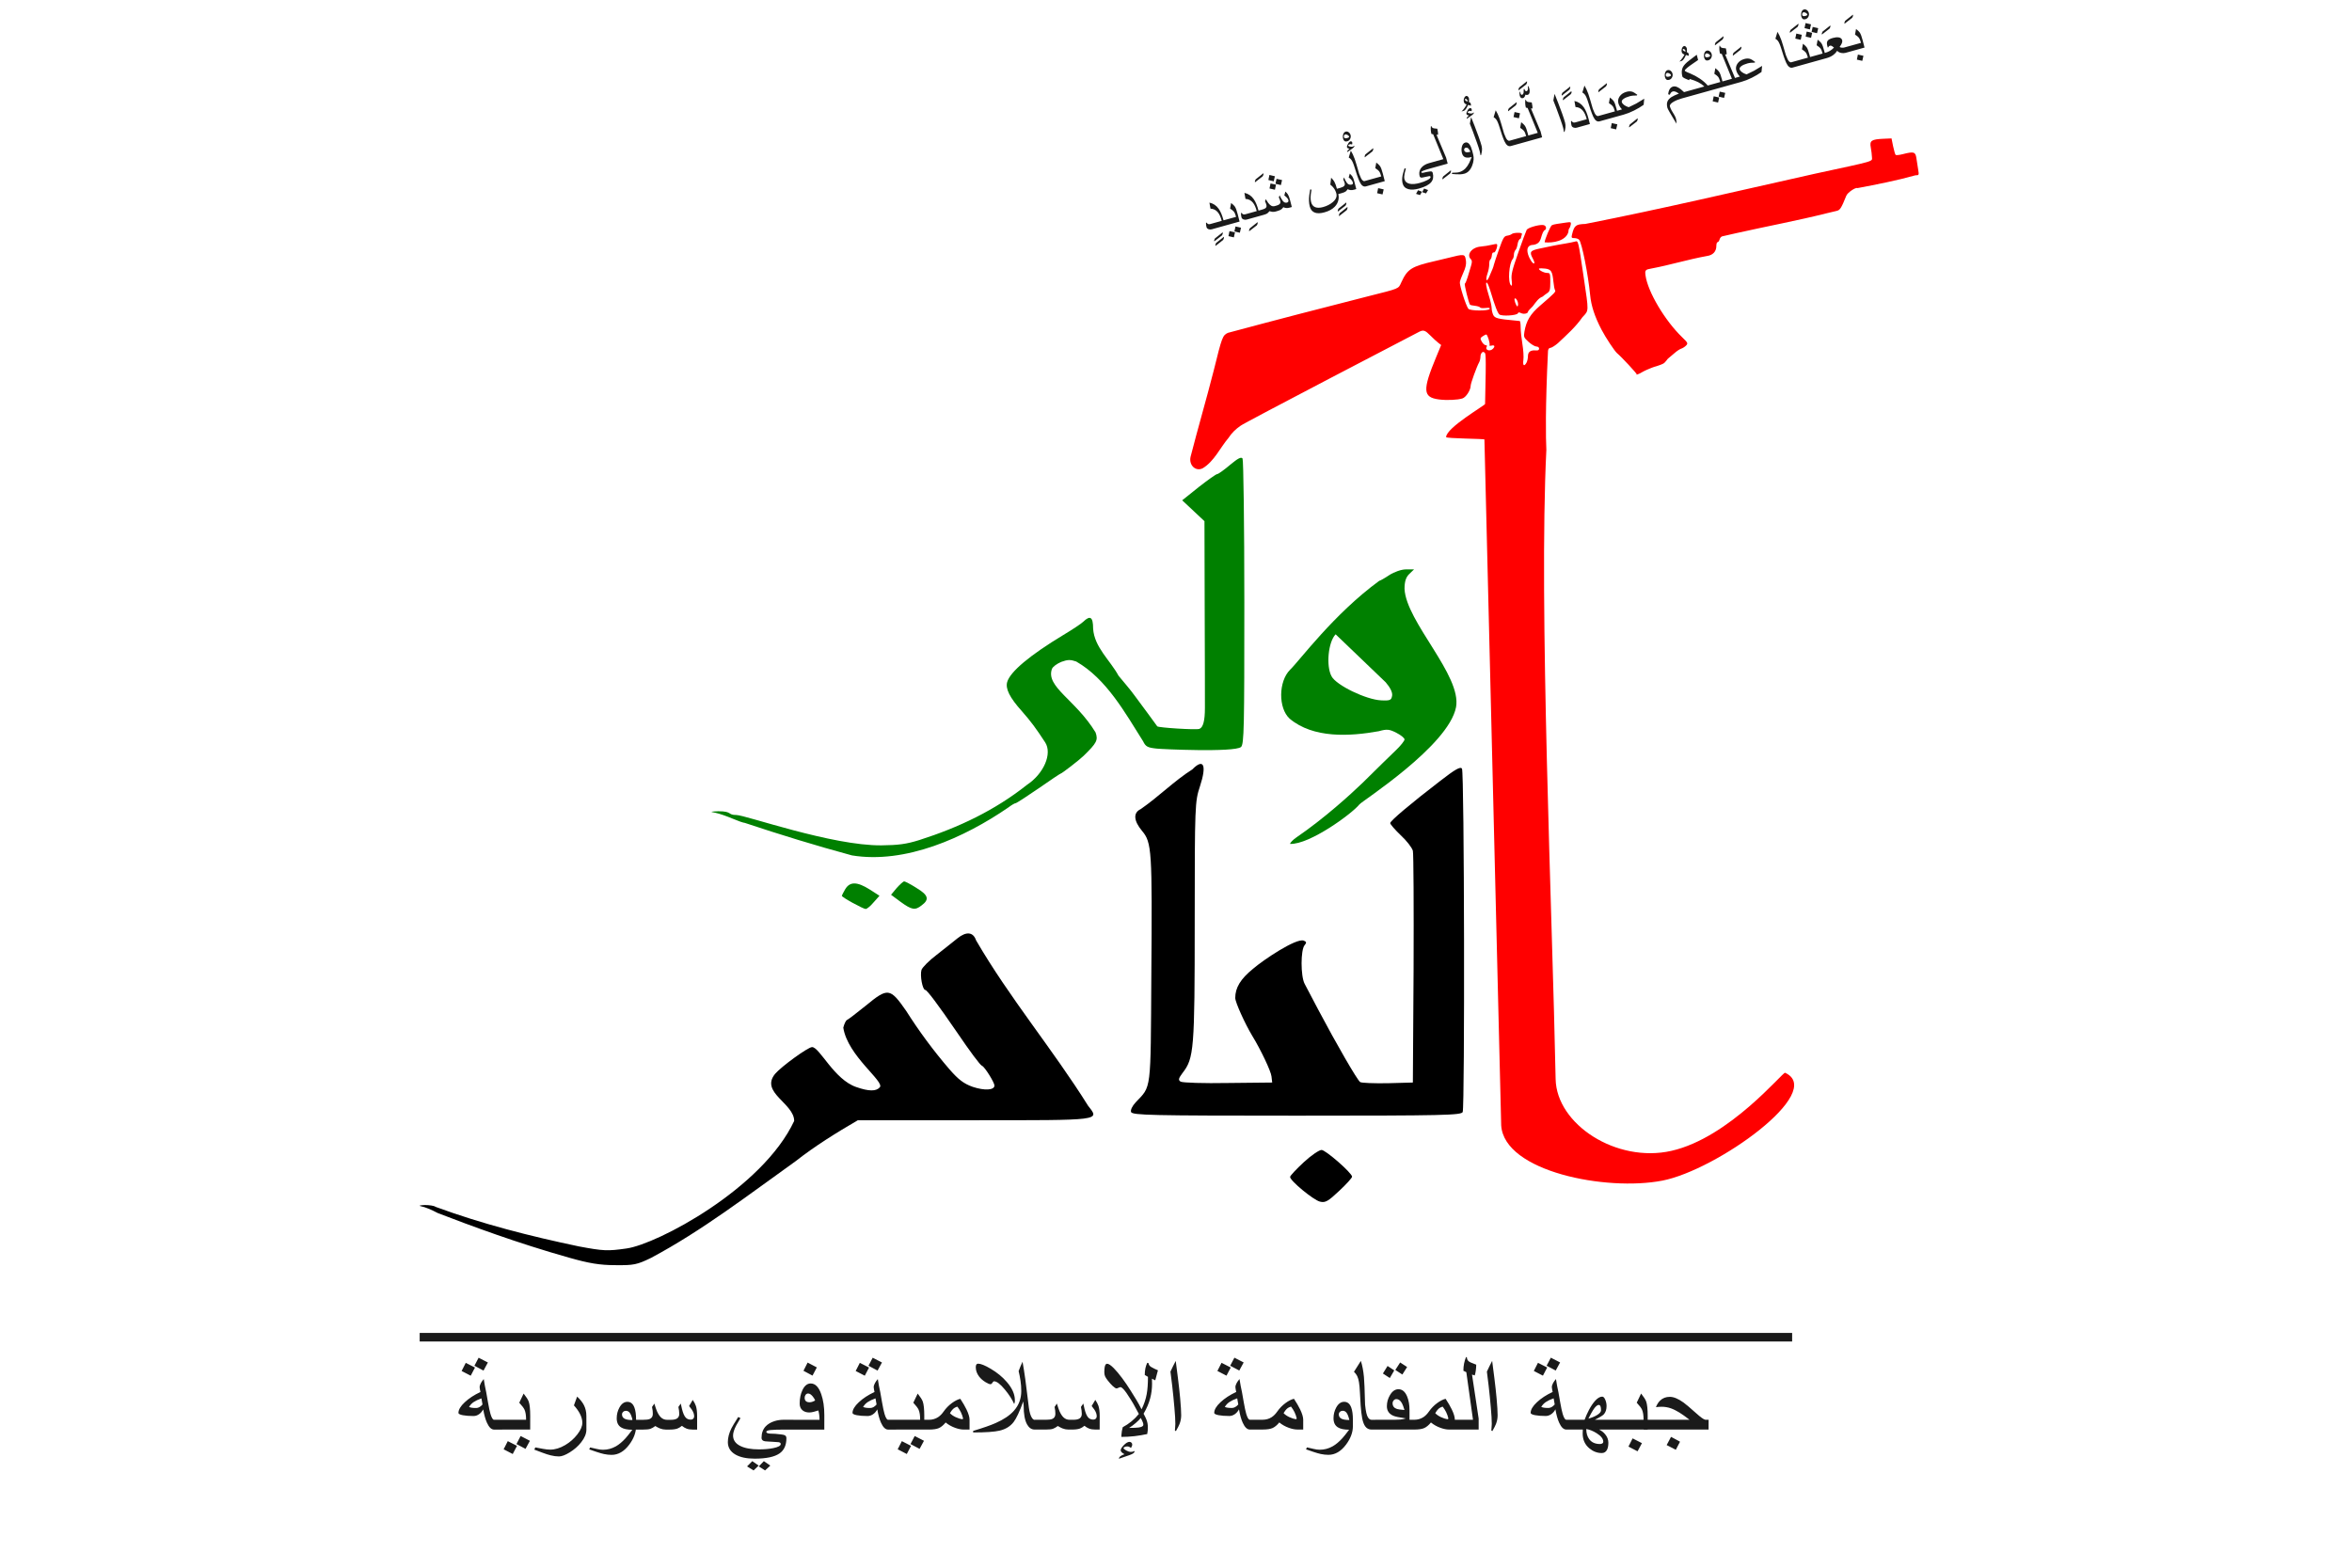
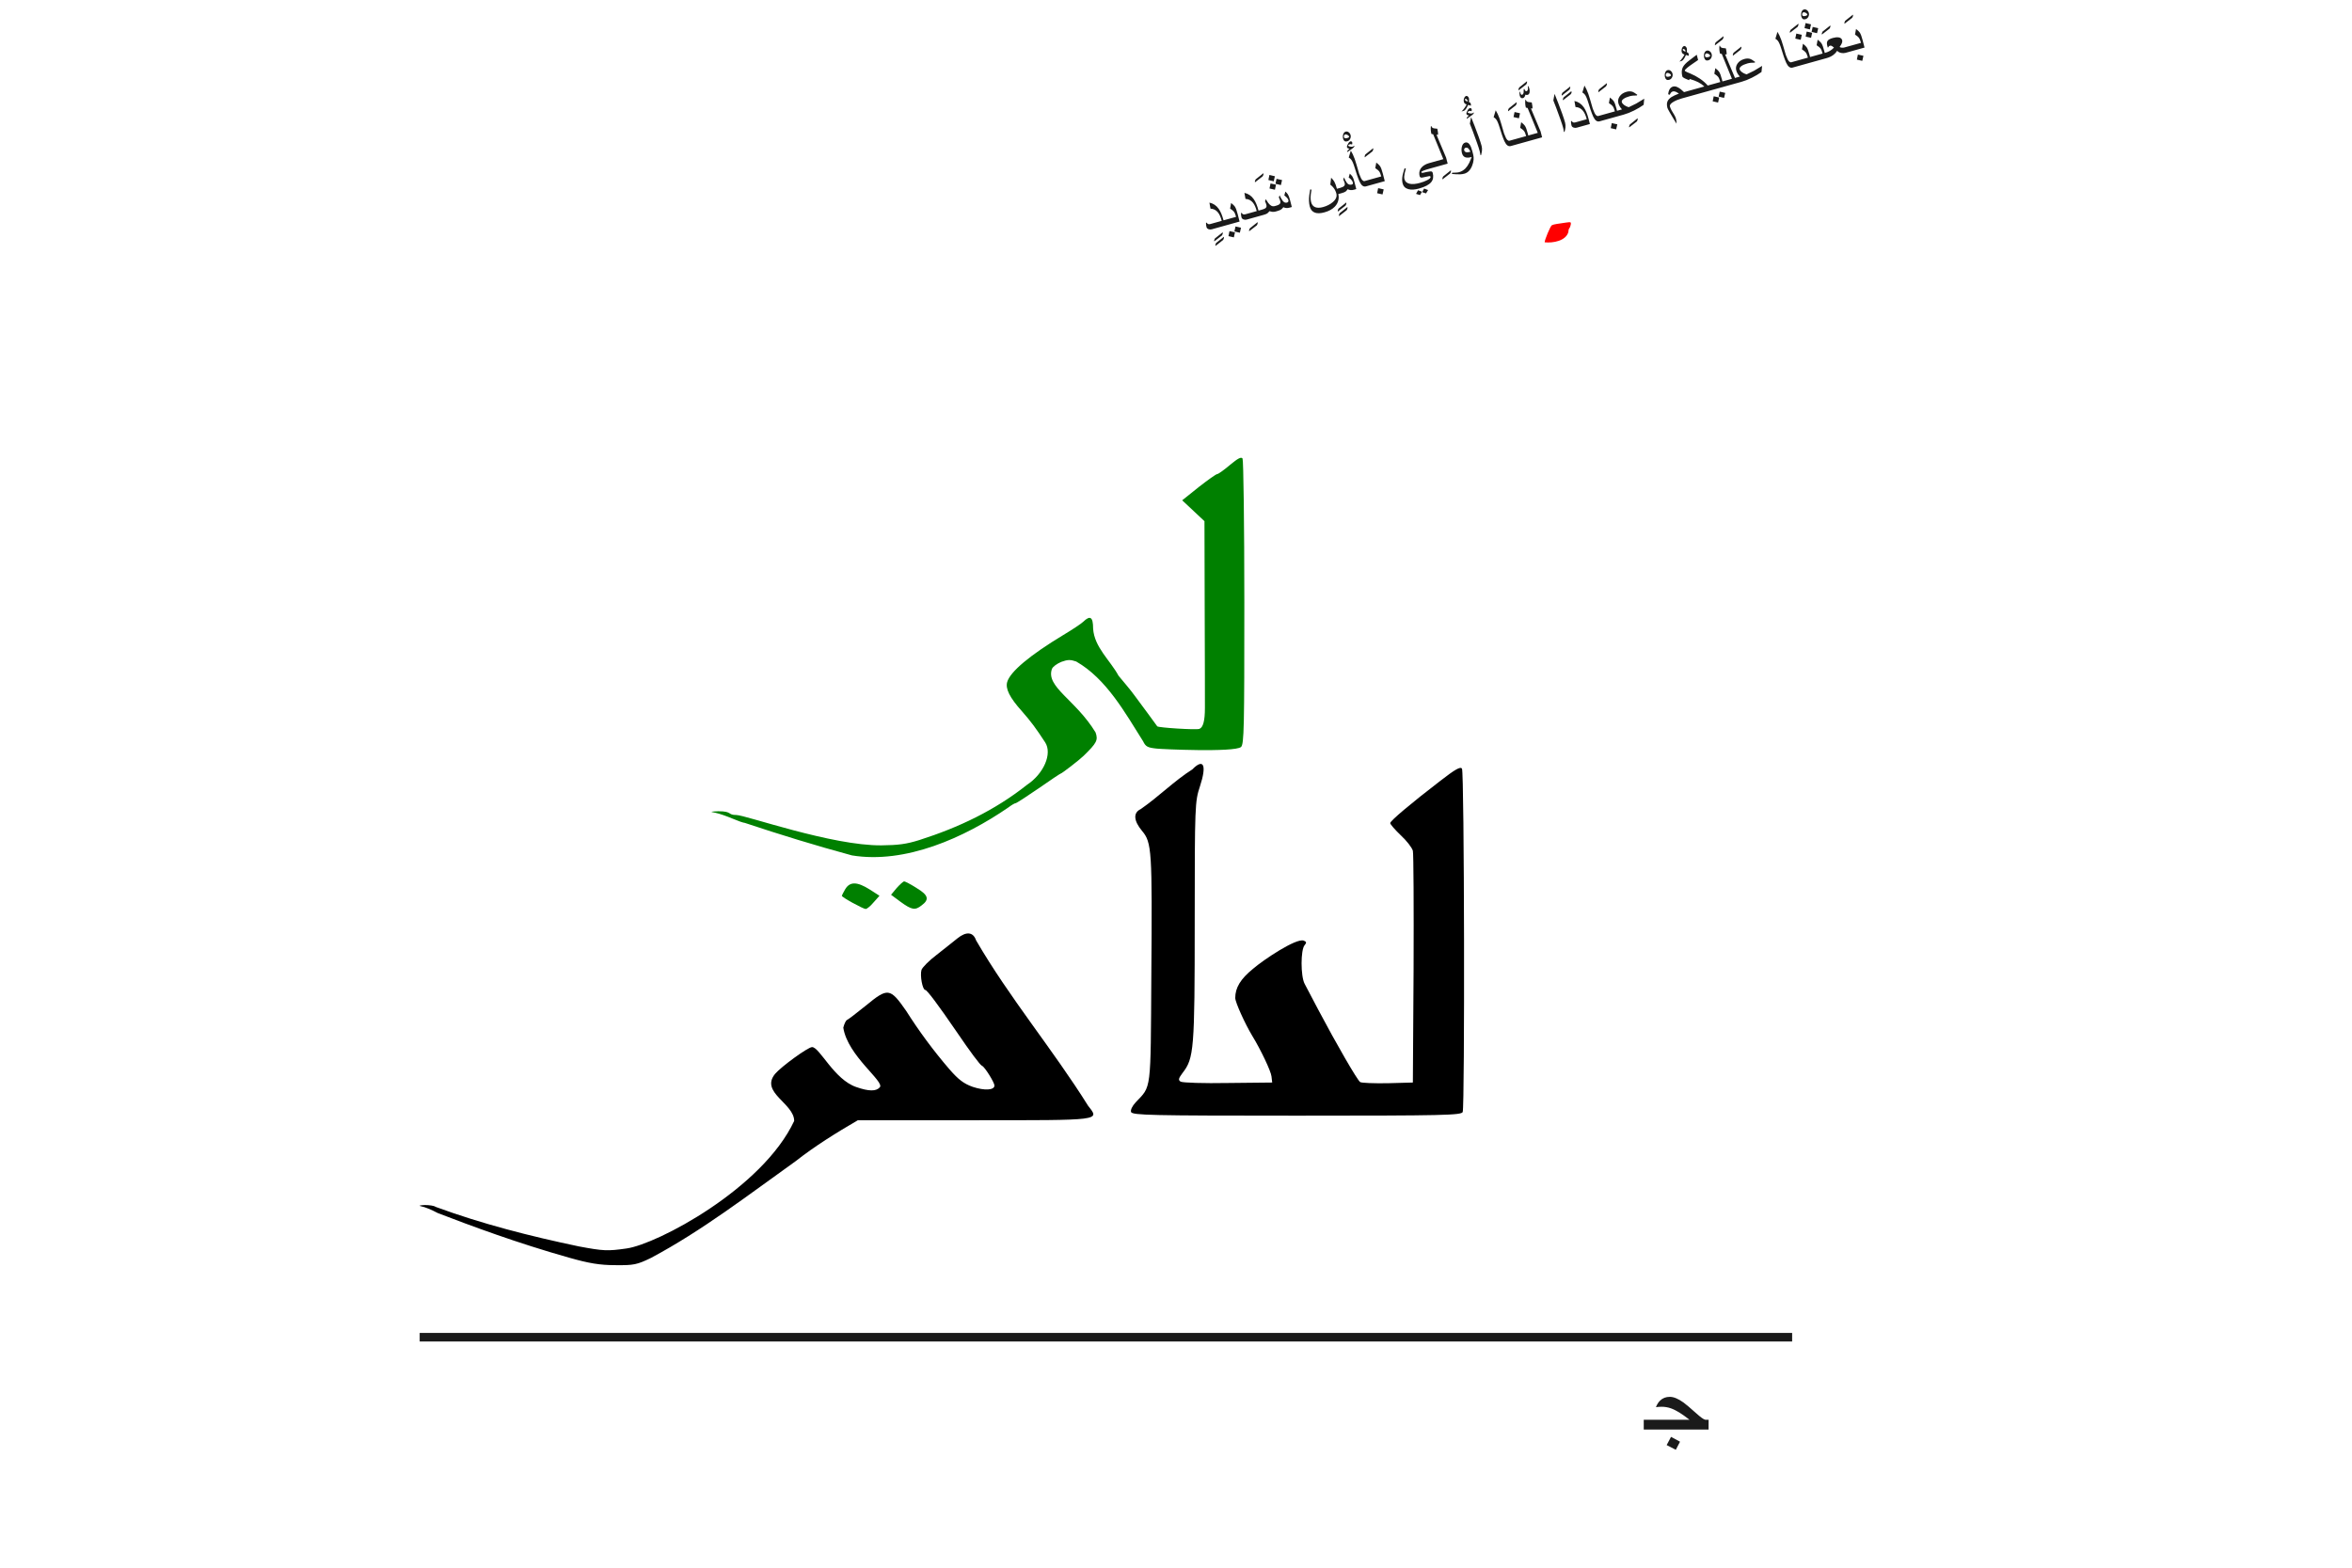
<svg xmlns="http://www.w3.org/2000/svg" width="79.375mm" height="52.917mm" viewBox="0 0 79.375 52.917" version="1.1" id="svg5">
  <defs id="defs2" />
  <g id="layer1" transform="translate(-74.349,-68.813)">
    <rect style="fill:#ffffff;stroke-width:0.155" id="rect30" width="79.375" height="52.917" x="74.349" y="68.813" />
-     <path d="m 138.184,73.485 -0.275,0.012 c -0.404,0.018 -0.47,0.064 -0.425,0.296 0.02,0.104 0.037,0.249 0.039,0.323 0.003,0.157 0.157,0.112 -1.929,0.562 -2.579,0.577 -5.156,1.186 -7.744,1.694 -0.323,0.011 -0.372,0.05 -0.448,0.355 -0.027,0.109 -0.018,0.124 0.082,0.124 0.062,0 0.134,0.026 0.159,0.057 0.093,0.112 0.303,1.17 0.37,1.863 0.035,0.366 0.155,0.731 0.383,1.168 0.14,0.269 0.445,0.73 0.528,0.798 0.138,0.113 0.664,0.679 0.664,0.714 0,0.002 -0.019,0.012 -0.022,0.016 0.009,-0.003 0.018,-0.006 0.027,-0.01 0.012,-0.004 0.023,-0.009 0.035,-0.013 0.013,-0.005 0.025,-0.01 0.037,-0.015 0.014,-0.006 0.028,-0.013 0.042,-0.02 0.017,-0.009 0.034,-0.018 0.05,-0.028 0.018,-0.011 0.035,-0.021 0.054,-0.03 0.021,-0.01 0.041,-0.021 0.062,-0.031 0.018,-0.008 0.037,-0.017 0.055,-0.025 0.018,-0.008 0.036,-0.016 0.054,-0.023 0.021,-0.009 0.042,-0.018 0.062,-0.026 0.025,-0.01 0.049,-0.02 0.074,-0.029 0.021,-0.008 0.043,-0.017 0.065,-0.023 0.021,-0.006 0.042,-0.012 0.063,-0.018 0.025,-0.008 0.05,-0.016 0.075,-0.025 0.025,-0.009 0.051,-0.018 0.076,-0.027 0.022,-0.009 0.045,-0.018 0.067,-0.029 0.016,-0.008 0.032,-0.016 0.046,-0.027 0.009,-0.008 0.018,-0.017 0.026,-0.026 0.007,-0.008 0.014,-0.015 0.021,-0.023 0.005,-0.007 0.011,-0.015 0.017,-0.022 0.006,-0.007 0.013,-0.015 0.02,-0.021 l 4.6e-4,-4.43e-4 c 0.013,-0.023 0.031,-0.047 0.057,-0.067 0.042,-0.032 0.137,-0.113 0.213,-0.18 0.075,-0.067 0.176,-0.133 0.225,-0.148 0.048,-0.015 0.121,-0.062 0.162,-0.105 0.069,-0.073 0.059,-0.094 -0.135,-0.281 -0.583,-0.563 -1.157,-1.532 -1.234,-2.081 -0.025,-0.181 -0.008,-0.202 0.2,-0.237 0.629,-0.118 1.242,-0.309 1.873,-0.422 0.202,-0.028 0.317,-0.152 0.317,-0.342 0,-0.069 0.018,-0.125 0.041,-0.125 0.023,0 0.053,-0.04 0.067,-0.09 0.013,-0.05 0.053,-0.097 0.088,-0.106 0.035,-0.009 0.255,-0.059 0.488,-0.111 1.02,-0.229 2.048,-0.42 3.062,-0.674 0.104,-0.027 0.244,-0.06 0.311,-0.074 0.117,-0.025 0.159,-0.091 0.329,-0.514 0.043,-0.107 0.317,-0.293 0.378,-0.256 0.654,-0.124 1.328,-0.256 1.955,-0.432 0.119,0 0.123,-0.007 0.092,-0.192 -0.018,-0.106 -0.045,-0.278 -0.06,-0.384 -0.031,-0.218 -0.085,-0.234 -0.46,-0.138 -0.116,0.03 -0.224,0.041 -0.241,0.025 -0.016,-0.016 -0.055,-0.147 -0.085,-0.291 z m -11.784,2.922 c -0.157,-0.004 -0.491,0.094 -0.53,0.166 -0.022,0.041 -0.151,0.39 -0.286,0.775 -0.208,0.593 -0.241,0.734 -0.219,0.922 0.019,0.157 0.012,0.208 -0.024,0.175 -0.112,-0.107 -0.068,-0.747 0.061,-0.891 0.021,-0.024 0.038,-0.091 0.038,-0.15 0,-0.059 0.032,-0.138 0.071,-0.175 0.073,-0.123 0.031,-0.303 0.165,-0.371 0,-0.024 0.013,-0.076 0.029,-0.116 0.023,-0.057 -0.005,-0.071 -0.132,-0.071 -0.088,0 -0.18,0.018 -0.205,0.041 -0.025,0.023 -0.096,0.048 -0.159,0.057 -0.099,0.013 -0.135,0.075 -0.273,0.465 -0.087,0.247 -0.165,0.481 -0.173,0.52 -0.015,0.072 -0.041,0.138 -0.159,0.408 -0.088,0.203 -0.132,0.101 -0.053,-0.124 0.033,-0.093 0.058,-0.231 0.056,-0.306 -0.002,-0.075 0.015,-0.147 0.038,-0.16 0.023,-0.014 0.046,-0.078 0.051,-0.142 0.006,-0.069 0.033,-0.108 0.067,-0.096 0.052,0.019 0.147,-0.239 0.103,-0.281 -0.01,-0.01 -0.092,9.43e-4 -0.181,0.024 -0.089,0.023 -0.256,0.049 -0.37,0.059 -0.297,0.025 -0.487,0.274 -0.326,0.428 0.041,0.039 0.043,0.097 0.004,0.224 -0.028,0.094 -0.079,0.262 -0.112,0.374 -0.033,0.112 -0.076,0.214 -0.096,0.227 -0.027,0.018 0.128,0.647 0.176,0.713 0.005,0.008 0.081,0.023 0.168,0.033 0.087,0.011 0.163,0.036 0.17,0.056 0.007,0.02 0.09,0.028 0.183,0.018 0.118,-0.013 0.16,-0.003 0.138,0.032 -0.046,0.072 -0.663,0.067 -0.718,-0.006 -0.084,-0.11 -0.302,-0.795 -0.286,-0.899 0.009,-0.058 0.064,-0.207 0.122,-0.331 0.068,-0.145 0.098,-0.279 0.085,-0.377 -0.036,-0.254 -0.03,-0.254 -0.643,-0.1 -0.091,0.023 -0.271,0.066 -0.401,0.096 -0.798,0.183 -0.931,0.267 -1.139,0.719 -0.103,0.225 -0.037,0.197 -1.122,0.471 -1.579,0.401 -3.16,0.812 -4.73,1.234 -0.179,0.085 -0.199,0.138 -0.474,1.254 -0.249,0.979 -0.534,1.948 -0.785,2.925 -0.068,0.287 0.174,0.516 0.413,0.389 0.381,-0.229 0.587,-0.695 0.866,-1.022 0.112,-0.172 0.241,-0.295 0.409,-0.412 0.07,-0.071 5.987,-3.151 6.032,-3.173 0.138,-0.068 0.198,-0.047 0.372,0.129 0.092,0.093 0.211,0.204 0.266,0.245 l 0.098,0.076 -0.165,0.398 c -0.469,1.129 -0.455,1.366 0.085,1.438 0.264,0.035 0.631,0.02 0.797,-0.033 0.122,-0.039 0.279,-0.282 0.279,-0.431 0,-0.078 0.206,-0.649 0.286,-0.789 0.024,-0.043 0.044,-0.129 0.044,-0.19 0,-0.107 0.075,-0.195 0.125,-0.147 0.051,0.049 0.075,-0.107 0.031,1.742 -0.002,0.05 -1.311,0.8 -1.315,1.12 -5.9e-4,0.05 1.293,0.053 1.293,0.08 l 0.566,23.155 c 0.102,1.561 3.551,2.228 5.438,1.862 1.836,-0.356 5.532,-3 4.143,-3.641 -0.075,-0.035 -1.874,2.192 -3.838,2.636 -1.851,0.419 -3.876,-0.893 -3.906,-2.422 -0.11,-5.536 -0.573,-16.026 -0.313,-21.236 -0.018,-0.381 -0.039,-1.428 0.056,-3.345 0.004,-0.058 0.037,-0.101 0.077,-0.101 0.039,-1.8e-5 0.154,-0.071 0.256,-0.158 0.298,-0.28 0.599,-0.546 0.831,-0.881 0.218,-0.233 0.216,-0.155 0.042,-1.333 -0.186,-1.258 -0.184,-1.249 -0.29,-1.217 -0.052,0.016 -0.204,0.046 -0.337,0.068 -0.133,0.021 -0.338,0.059 -0.454,0.083 -0.117,0.025 -0.299,0.063 -0.404,0.085 -0.327,0.068 -0.356,0.113 -0.231,0.344 0.039,0.072 0.06,0.142 0.046,0.155 -0.039,0.038 -0.159,-0.135 -0.21,-0.303 -0.062,-0.205 0.005,-0.321 0.185,-0.321 0.301,-0.053 0.22,-0.299 0.354,-0.481 0.091,-0.033 0.091,-0.147 4.6e-4,-0.181 -0.014,-0.005 -0.033,-0.008 -0.055,-0.008 z m -0.041,1.463 c 0.037,3.35e-4 0.085,0.003 0.134,0.009 0.205,0.025 0.246,0.088 0.281,0.448 0.012,0.127 0.036,0.253 0.054,0.28 0.034,0.052 -0.004,0.092 -0.505,0.524 -0.328,0.283 -0.465,0.51 -0.527,0.873 -0.031,0.182 -0.023,0.203 0.14,0.35 0.095,0.086 0.214,0.156 0.264,0.156 0.051,0 0.091,0.031 0.091,0.071 0,0.046 -0.037,0.068 -0.106,0.061 -0.18,-0.017 -0.271,0.047 -0.271,0.192 0,0.074 -0.022,0.173 -0.049,0.221 -0.081,0.145 -0.132,0.099 -0.105,-0.094 0.014,-0.1 -8.9e-4,-0.339 -0.033,-0.531 -0.032,-0.192 -0.059,-0.445 -0.059,-0.563 -3e-5,-0.118 -0.014,-0.216 -0.03,-0.218 -0.016,-0.002 -0.083,-0.009 -0.148,-0.015 -0.598,-0.055 -0.695,-0.08 -0.748,-0.191 -0.029,-0.061 -0.053,-0.166 -0.053,-0.233 -2e-4,-0.067 -0.042,-0.254 -0.094,-0.416 -0.098,-0.306 -0.123,-0.501 -0.055,-0.427 0.021,0.024 0.066,0.134 0.1,0.246 0.16,0.533 0.249,0.765 0.311,0.815 0.085,0.067 0.597,0.034 0.623,-0.04 0.013,-0.036 0.044,-0.038 0.105,-0.007 0.088,0.045 0.235,0.018 0.235,-0.044 0,-0.019 0.073,-0.102 0.162,-0.186 0.101,-0.129 0.184,-0.272 0.333,-0.326 0.033,-0.03 0.104,-0.084 0.159,-0.12 0.085,-0.057 0.1,-0.112 0.1,-0.373 0,-0.29 -0.006,-0.306 -0.109,-0.306 -0.11,0 -0.311,-0.111 -0.268,-0.148 0.006,-0.005 0.033,-0.008 0.069,-0.007 z m -0.877,1.014 c 0.04,10e-4 0.099,0.107 0.1,0.192 4e-4,0.043 -0.011,0.079 -0.024,0.079 -0.04,0 -0.122,-0.236 -0.092,-0.264 0.004,-0.004 0.01,-0.006 0.016,-0.006 z m -0.976,1.22 c 0.044,0 0.14,0.317 0.11,0.364 -0.012,0.019 0.02,0.023 0.072,0.01 0.105,-0.026 0.124,0.031 0.038,0.113 -0.104,0.1 -0.275,0.031 -0.202,-0.081 0.016,-0.025 -5.4e-4,-0.045 -0.036,-0.045 -0.036,0 -0.095,-0.053 -0.131,-0.118 -0.059,-0.105 -0.057,-0.124 0.025,-0.18 0.05,-0.035 0.106,-0.063 0.126,-0.063 z" style="fill:#ff0000;stroke-width:0.875" id="path9" />
    <path d="m 127.308,76.313 c -0.025,3.88e-4 -0.061,0.005 -0.111,0.013 -0.097,0.016 -0.234,0.036 -0.304,0.045 -0.069,0.009 -0.147,0.03 -0.173,0.045 -0.049,0.029 -0.242,0.488 -0.242,0.576 0.28,0.03 0.717,-0.046 0.801,-0.349 0,-0.052 0.015,-0.11 0.033,-0.127 0.018,-0.017 0.039,-0.074 0.048,-0.125 0.007,-0.043 0.006,-0.065 -0.016,-0.074 -0.008,-0.003 -0.02,-0.005 -0.035,-0.004 z" id="path10" style="fill:#ff0000;stroke-width:0.875" />
    <g transform="matrix(0.009,0,0,-0.009,75.223,116.975)" fill="#000000" stroke="none" id="g12">
      <path d="m 4514.554,3607.237 c -21.713,-18.476 -43.426,-33.996 -47.601,-33.996 -4.176,0 -35.075,-22.172 -69.314,-48.778 l -61.798,-49.517 41.755,-39.17 41.755,-39.17 0.835,-331.097 c 0.835,-181.808 0.835,-348.835 0.835,-369.528 0,-48.039 -6.681,-73.167 -20.878,-78.34 -12.527,-4.434 -153.66,4.434 -157.835,9.608 -1.67,2.217 -17.537,23.65 -35.075,48.039 -18.372,24.389 -39.25,53.212 -47.601,64.298 -19.533,27.271 -41.61,51.711 -62.633,77.601 -30.774,57.192 -90.827,106.709 -95.202,176.635 0,43.604 -10.856,50.995 -36.745,25.867 -7.516,-7.391 -40.92,-29.562 -74.325,-49.517 -126.101,-76.123 -200.426,-138.203 -211.282,-177.374 -6.681,-24.389 9.186,-57.646 55.117,-108.641 35.075,-39.909 53.447,-65.037 87.686,-117.51 26.723,-42.126 -5.011,-116.771 -68.479,-158.897 -121.055,-95.935 -256.375,-160.068 -403.357,-206.936 -49.271,-15.52 -79.335,-19.215 -141.968,-19.954 -185.926,-1.891 -510.296,113.815 -544.491,113.815 -34.255,0 -13.394,14.042 -67.644,14.042 -31.734,-1.478 -32.569,-1.478 -10.021,-5.912 14.197,-2.956 41.755,-12.564 62.633,-21.433 20.878,-8.869 41.755,-16.259 46.766,-16.259 132.773,-44.301 266.597,-85.36 401.687,-121.944 200.24,-32.921 421.275,66.153 586.246,179.591 11.691,8.869 24.218,16.259 27.559,16.259 3.34,0 41.755,25.128 86.016,55.429 43.426,30.301 81.005,55.429 82.676,55.429 4.176,0 70.984,51.734 86.016,66.515 50.107,48.778 55.117,59.124 45.096,87.948 -74.326,122.479 -187.423,170.741 -163.681,237.976 3.341,8.869 19.207,19.954 35.075,26.606 24.218,8.869 34.239,8.869 55.952,1.478 112.925,-64.646 183.005,-191.552 250.532,-298.579 10.021,-20.694 16.702,-24.389 50.942,-28.084 15.991,-2.177 291.317,-14.665 316.506,5.912 11.691,10.347 12.527,73.167 12.527,542.467 0,291.188 -3.341,534.338 -6.681,539.511 -5.011,7.391 -17.537,0.739 -47.601,-24.389 z" id="path2" style="fill:#008000;stroke-width:0.786" />
-       <path d="m 5112.325,3194.387 c -17.88,-12.001 -34.866,-21.431 -37.548,-21.431 -170.761,-124.69 -298.835,-299.406 -334.358,-333.468 -43.806,-43.719 -44.7,-144.017 -1.788,-183.451 88.927,-74.682 225.327,-66.724 334.358,-47.148 30.396,8.572 39.336,7.715 66.156,-6.001 16.986,-8.572 30.396,-19.717 30.396,-24.86 0,-5.143 -14.304,-23.146 -31.29,-39.433 -16.986,-16.288 -74.202,-72.009 -126.949,-124.301 -45.091,-43.237 -141.166,-131.099 -247.639,-204.024 -12.516,-8.572 -23.244,-19.717 -23.244,-24.003 72.862,-3.121 232.016,113.198 260.155,148.303 6.384,10.202 333.685,218.625 362.072,364.329 22.299,119.129 -187.469,320.154 -193.105,444.053 0,27.432 5.364,43.719 17.88,55.721 l 17.88,17.145 h -30.396 c -16.986,0 -43.806,-9.43 -62.58,-21.431 z m -13.41,-402.048 c 16.986,-19.717 25.926,-37.719 24.138,-49.72 -2.682,-17.145 -7.152,-19.717 -41.124,-18.002 -56.322,2.572 -168.073,56.578 -185.953,90.011 -21.456,39.433 -12.516,129.444 15.198,157.733 z" id="path3" style="fill:#008000;stroke-width:0.875" />
      <path d="m 4373.877,2465.728 c -68.465,-43.371 -126.483,-102.836 -193.999,-149.161 -28.608,-13.716 -25.926,-43.719 5.364,-81.438 36.654,-43.719 38.442,-71.151 34.866,-540.922 -2.682,-443.196 0.894,-414.05 -59.004,-477.486 -12.516,-13.716 -19.668,-28.289 -16.986,-36.004 5.364,-12.001 71.52,-13.716 622.227,-13.716 553.389,0 615.969,1.714 621.333,13.716 8.046,21.431 6.258,1274.724 -2.682,1287.582 -5.364,9.43 -25.926,-2.572 -82.249,-46.291 -108.174,-83.153 -186.847,-149.161 -186.847,-157.733 0,-4.286 17.88,-24.86 39.336,-45.434 22.35,-20.574 42.018,-46.291 45.594,-58.293 2.682,-11.144 3.576,-211.739 2.682,-444.91 l -2.682,-424.336 -93.87,-2.572 c -51.852,-0.857 -98.341,0.857 -103.704,4.286 -10.728,6.858 -90.294,144.874 -156.451,270.032 -21.456,41.148 -44.7,85.725 -51.852,98.583 -15.198,28.289 -15.198,127.73 0,144.874 8.046,9.43 7.152,12.859 -3.576,17.145 -28.676,9.705 -150.331,-71.743 -189.529,-105.441 -47.382,-38.576 -67.05,-71.151 -67.05,-109.727 0,-16.288 36.654,-96.869 63.474,-141.446 32.184,-52.292 70.626,-133.73 72.414,-152.59 l 2.682,-23.146 -165.391,-1.714 c -91.189,-1.714 -170.755,0.857 -177.907,5.144 -9.834,6.001 -8.046,12.001 7.152,32.575 42.912,54.864 45.594,87.439 45.594,567.496 0,437.195 0.894,450.911 19.668,507.489 25.926,78.867 14.304,107.156 -28.608,63.436 z" id="path4" style="stroke-width:0.875" />
      <path d="m 3264.993,2020.562 -20.878,-25.128 35.91,-26.606 c 41.755,-30.301 54.282,-32.518 78.5,-13.303 30.064,22.172 25.888,38.431 -18.372,65.037 -21.713,14.042 -43.426,25.128 -46.766,25.128 -3.34,0 -15.867,-11.086 -28.394,-25.128 z" id="path7" style="fill:#008000;stroke-width:0.786" />
      <path d="m 3072.083,2016.128 c -6.681,-11.825 -12.527,-22.911 -12.527,-24.389 0,-5.912 80.17,-49.517 89.356,-49.517 5.011,0 18.372,11.086 30.064,25.128 l 21.713,24.389 -36.745,23.65 c -46.766,29.562 -74.325,30.301 -91.862,0.739 z" id="path8" style="fill:#008000;stroke-width:0.786" />
      <path d="m 3493.283,1832.224 c -14.304,-12.001 -50.064,-39.433 -77.778,-61.722 -28.608,-21.431 -53.64,-47.148 -57.216,-56.578 -6.258,-20.574 3.576,-75.438 14.304,-75.438 6.258,0 48.276,-55.721 116.221,-155.161 51.852,-76.295 89.4,-126.872 96.552,-129.444 9.834,-3.429 46.488,-62.579 46.488,-73.723 0,-18.002 -37.548,-19.717 -81.354,-5.143 -33.972,12.001 -53.64,27.432 -86.718,65.151 -59.765,69.405 -113.84,142.312 -162.709,219.455 -60.792,87.439 -68.838,88.296 -151.981,19.717 -33.972,-27.432 -65.262,-51.435 -69.732,-53.149 -4.47,-1.714 -10.728,-14.573 -14.304,-29.146 16.324,-106.21 156.608,-202.618 136.783,-223.741 -13.41,-15.43 -41.124,-15.43 -87.612,0.857 -83.798,28.03 -137.773,150.018 -166.285,150.018 -15.198,0 -115.326,-72.866 -138.571,-100.298 -57.468,-69.8 71.52,-110.656 71.52,-176.593 -118.808,-254.106 -514.373,-462.386 -628.485,-478.343 -71.52,-10.287 -86.719,-9.43 -178.801,7.715 -182.32,38.271 -362.677,84.07 -537.297,148.303 -5.364,4.286 -23.244,6.858 -40.23,6.858 -20.562,-0.857 -25.032,-2.572 -12.516,-5.143 11.622,-1.714 38.442,-12.859 60.792,-24.86 123.972,-47.832 298.493,-112.673 491.702,-167.163 75.096,-21.431 116.221,-28.289 174.331,-28.289 68.838,-0.857 81.354,1.714 134.101,27.432 191.791,102.276 364.481,235.909 540.873,361.757 73.869,57.971 153.293,107.13 234.229,154.304 h 433.592 c 484.55,0 473.822,-1.714 430.016,54.006 -132.264,211.625 -294.734,404.584 -420.182,620.645 -10.728,31.718 -36.654,34.29 -69.732,7.715 z" id="path9-5" style="stroke-width:0.875" />
-       <path d="m 4791.378,992.124 c -27.714,-25.717 -50.958,-50.578 -50.958,-54.864 0,-14.573 87.612,-86.582 111.751,-92.582 20.562,-5.143 30.396,0.857 72.414,40.291 26.82,24.86 48.276,48.863 48.276,53.149 0,13.716 -99.234,100.298 -114.433,100.298 -8.94,0 -39.336,-20.574 -67.05,-46.291 z" id="path10-3" style="stroke-width:0.875" />
      <path d="m 1476.578,352.175 v -32.144 h 5146.415 v 32.144 z" style="fill:#1a1a1a;stroke-width:17.431" id="path11" />
      <path d="m 8098.942,-3084.188 h -66.232 v -20.218 h 57.749 q 0,-13.711 -3.253,-20.915 -2.208,-4.996 -10.922,-14.408 l 9.063,-18.94 q 8.366,10.574 10.458,16.5 3.137,8.947 3.137,29.63 z m -11.852,28.236 -9.063,16.848 -18.824,-9.76 8.598,-16.965 z m 0.465,-156.748 q 0,5.345 -6.042,10.574 -10.458,4.067 -33.697,13.479 0,-5.113 5.113,-9.76 9.644,-4.067 34.626,-14.292 z m -46.711,128.512 h -17.081 q -7.553,0 -15.338,-3.602 -9.296,-4.299 -13.479,-11.968 -7.785,6.972 -17.778,10.806 -12.201,4.764 -27.771,4.764 h -10.458 v -20.218 h 10.458 q 9.76,0 18.127,-2.092 9.528,-2.44 18.708,-7.785 l -4.88,-6.274 q -3.718,-4.415 -8.366,-4.415 -2.091,0 -3.718,0.813 -1.627,0.697 -3.602,3.253 h -2.44 v -6.856 q 0,-12.781 6.739,-17.546 6.158,-4.299 21.38,-4.299 13.13,0 21.38,3.486 10.806,4.532 10.806,13.944 0,4.996 -4.299,10.341 -3.137,3.951 -11.503,10.922 1.859,2.789 7.088,4.648 5.345,1.859 8.947,1.859 h 17.081 z m -47.059,-112.478 q 0,5.345 -6.042,10.574 -10.458,4.067 -33.697,13.479 0,-5.113 5.113,-9.76 9.644,-4.067 34.626,-14.292 z m -70.182,-23.007 -8.947,16.965 -18.591,-9.993 8.598,-16.965 z m 22.891,20.683 -9.063,16.732 -18.824,-9.993 8.715,-16.616 z m -26.725,10.458 -8.831,16.848 -18.824,-9.76 8.598,-16.848 z m 27.306,104.344 h -66.232 v -20.218 h 57.749 q 0,-13.711 -3.253,-20.915 -2.208,-4.996 -10.922,-14.408 l 9.063,-18.94 q 8.366,10.574 10.458,16.5 3.137,8.947 3.137,29.63 z m -20.683,-177.896 q 0,7.204 -5.345,12.898 -5.345,5.694 -13.13,5.694 -6.275,0 -9.412,-3.486 -3.137,-3.486 -3.137,-9.76 0,-8.947 4.648,-15.803 4.648,-6.972 11.503,-6.972 6.274,0 10.574,5.229 4.299,5.229 4.299,12.201 z m -6.972,3.137 q 0,-3.253 -4.532,-7.204 -4.532,-3.951 -7.669,-3.951 -3.021,0 -5.113,2.672 -2.091,2.556 -2.091,5.345 0,4.067 3.834,5.694 3.021,1.278 8.715,1.278 2.905,0 4.88,-0.813 1.975,-0.813 1.975,-3.021 z m -39.739,67.277 -8.831,16.848 -18.824,-9.76 8.598,-16.848 z m 9.296,107.481 h -66.232 v -20.218 h 57.749 q 0,-13.711 -3.253,-20.915 -2.208,-4.996 -10.922,-14.408 l 9.063,-18.94 q 8.366,10.574 10.458,16.5 3.137,8.947 3.137,29.63 z m -11.387,-150.357 q 0,5.345 -6.042,10.574 -10.458,4.067 -33.697,13.479 0,-5.113 5.113,-9.76 9.644,-4.067 34.626,-14.292 z m -46.711,150.357 h -16.267 q -7.901,0 -12.665,-6.391 -4.183,-5.577 -6.391,-16.616 -2.091,-11.039 -3.253,-27.19 -0.697,-13.13 -1.51,-26.957 -0.697,-13.827 -1.975,-20.915 -1.162,-7.204 -3.253,-11.736 -2.556,-5.577 -7.088,-9.76 l 14.292,-22.542 q 4.532,13.944 6.391,33.348 1.162,12.084 2.324,57.168 2.091,20.683 6.042,26.493 3.253,4.88 7.088,4.88 h 16.267 z m -127.35,-36.253 -8.018,21.148 q -17.546,6.391 -40.669,10.806 -23.007,4.299 -42.411,4.299 h -28.933 v -20.218 h 27.887 q -3.37,-5.461 -5.461,-12.317 -2.091,-6.972 -2.091,-13.479 0,-13.711 11.387,-23.007 11.503,-9.296 29.514,-9.296 14.292,0 23.588,6.972 3.951,2.905 13.363,14.292 l -2.208,1.975 q -8.018,-2.208 -14.408,-3.253 -6.391,-1.162 -13.246,-1.162 -16.035,0 -25.215,3.602 -9.063,3.486 -9.063,9.296 0,5.694 5.694,12.782 5.81,6.972 14.873,12.433 19.056,-2.905 31.257,-5.577 12.2,-2.789 34.162,-9.296 z m -58.214,-89.122 q 0,5.345 -6.042,10.574 -10.458,4.067 -33.697,13.479 0,-5.113 5.113,-9.76 9.644,-4.067 34.626,-14.292 z m -53.683,125.375 h -57.401 v -20.218 h 45.665 l -13.827,-98.534 -6.042,-2.905 q 0,-8.018 1.394,-14.989 1.394,-7.088 4.183,-13.711 l 1.743,1.278 q 0,6.739 7.553,10.109 5.81,2.324 11.736,4.648 0,5.81 -0.93,12.433 -0.929,6.623 -2.208,9.877 l -5.577,-1.859 13.711,91.097 z m -2.556,-179.987 q 0,5.345 -6.042,10.574 -10.458,4.067 -33.697,13.479 0,-5.113 5.113,-9.761 9.644,-4.067 34.626,-14.292 z m -46.711,179.987 h -66.232 v -20.218 h 57.749 q 0,-13.711 -3.253,-20.915 -2.208,-4.996 -10.922,-14.408 l 9.063,-18.94 q 8.366,10.574 10.458,16.5 3.137,8.947 3.137,29.63 z m -0.581,23.239 -9.063,16.732 -18.824,-9.993 8.715,-16.616 z m -26.725,10.458 -8.831,16.848 -18.824,-9.76 8.598,-16.848 z m 13.595,-161.512 q 0,7.204 -5.345,12.898 -5.345,5.694 -13.13,5.694 -6.275,0 -9.412,-3.486 -3.137,-3.486 -3.137,-9.76 0,-8.947 4.648,-15.803 4.648,-6.972 11.503,-6.972 6.275,0 10.574,5.229 4.299,5.229 4.299,12.201 z m -6.972,3.137 q 0,-3.253 -4.532,-7.204 -4.532,-3.951 -7.669,-3.951 -3.021,0 -5.113,2.672 -2.091,2.556 -2.091,5.345 0,4.067 3.834,5.694 3.021,1.278 8.715,1.278 2.905,0 4.88,-0.813 1.975,-0.813 1.975,-3.021 z m -37.415,124.678 h -101.904 v -20.218 h 88.425 q -8.134,-12.317 -18.591,-21.38 -10.458,-9.179 -28.236,-19.753 l -3.834,3.602 -13.711,-10.458 q -7.204,-6.042 -7.204,-9.412 0,-19.986 9.76,-31.373 9.063,-10.458 31.257,-18.824 l 32.767,-12.782 v 20.102 l -24.285,8.134 q -14.524,4.764 -23.472,8.715 -11.387,4.996 -11.387,7.669 0,2.672 7.437,8.25 4.648,3.486 9.412,6.972 17.662,13.363 30.792,28.003 14.176,15.687 22.774,32.535 z m -40.436,-152.797 q 0,1.975 -0.349,4.067 -0.348,2.091 -0.697,4.183 l -9.644,-5.81 q -5.81,6.391 -7.901,8.482 -8.598,8.366 -14.408,8.366 h -8.482 q 6.158,-2.905 14.408,-9.412 7.436,-5.926 11.271,-10.458 -3.602,-2.208 -5.461,-4.648 -2.324,-3.021 -2.324,-6.623 0,-7.669 4.415,-13.479 4.532,-5.926 9.761,-5.926 3.021,0 5.461,3.253 2.44,3.253 2.44,7.901 0,2.208 -0.697,4.648 -0.581,2.324 -2.905,8.715 1.859,1.627 3.834,3.137 1.278,1.278 1.278,3.602 z m -8.715,-13.13 q 0,-3.137 -2.208,-5.81 -2.208,-2.673 -4.299,-2.673 -1.162,0 -1.859,0.813 -0.581,0.813 -0.581,1.627 0,2.556 2.905,5.345 l 5.113,3.951 q 0.929,-2.324 0.929,-3.253 z m -44.619,165.928 h -13.827 q -19.288,0 -33.697,3.602 -18.243,4.532 -18.243,13.014 0,7.669 2.556,16.384 2.672,8.715 5.345,17.662 2.789,8.947 2.789,16.384 0,4.415 -0.697,8.018 -0.581,3.602 -2.208,9.412 -3.021,-9.644 -5.926,-19.288 -5.577,-18.359 -8.25,-27.771 -4.183,-14.873 -4.183,-17.894 0,-14.873 6.158,-22.774 6.275,-8.018 19.172,-11.852 10.225,-3.021 30.792,-5.113 -7.32,-7.437 -9.063,-8.831 -5.926,-4.648 -11.968,-4.648 -3.834,0 -7.32,2.324 -2.789,1.859 -6.739,6.391 l -5.345,-3.37 q 3.486,-8.715 7.901,-13.944 7.32,-8.598 17.313,-8.598 7.204,0 14.408,5.345 5.926,4.415 12.084,12.317 3.021,3.834 8.947,13.014 z m -24.982,-97.256 q 0,7.204 -5.345,12.898 -5.345,5.694 -13.13,5.694 -6.274,0 -9.412,-3.486 -3.137,-3.486 -3.137,-9.76 0,-8.947 4.648,-15.803 4.648,-6.972 11.503,-6.972 6.275,0 10.574,5.229 4.299,5.229 4.299,12.201 z m -6.972,3.137 q 0,-3.253 -4.532,-7.204 -4.532,-3.951 -7.669,-3.951 -3.021,0 -5.113,2.673 -2.091,2.556 -2.091,5.345 0,4.067 3.834,5.694 3.021,1.278 8.715,1.278 2.905,0 4.88,-0.813 1.975,-0.813 1.975,-3.021 z m -121.192,57.866 -8.018,21.148 q -17.546,6.391 -40.669,10.806 -23.007,4.299 -42.411,4.299 h -28.933 v -20.218 h 27.887 q -3.37,-5.461 -5.461,-12.317 -2.092,-6.972 -2.092,-13.479 0,-13.711 11.387,-23.007 11.503,-9.296 29.514,-9.296 14.292,0 23.588,6.972 3.951,2.905 13.363,14.292 l -2.208,1.975 q -8.018,-2.208 -14.408,-3.253 -6.391,-1.162 -13.246,-1.162 -16.035,0 -25.215,3.602 -9.063,3.486 -9.063,9.296 0,5.694 5.694,12.782 5.81,6.972 14.873,12.433 19.056,-2.905 31.257,-5.577 12.2,-2.789 34.161,-9.296 z m -43.109,63.094 q 0,5.577 -6.042,10.69 -10.458,4.067 -33.697,13.363 0,-4.996 5.113,-9.644 9.644,-3.951 34.626,-14.408 z m -68.788,-26.841 h -66.232 v -20.218 h 57.749 q 0,-13.711 -3.253,-20.915 -2.208,-4.996 -10.922,-14.408 l 9.063,-18.94 q 8.366,10.574 10.458,16.5 3.137,8.947 3.137,29.63 z m -11.852,28.236 -9.063,16.848 -18.824,-9.76 8.598,-16.965 z m 0.465,-156.748 q 0,5.345 -6.042,10.574 -10.458,4.067 -33.697,13.479 0,-5.113 5.113,-9.76 9.644,-4.067 34.626,-14.292 z m -46.711,128.512 h -16.267 q -7.901,0 -12.665,-6.391 -4.183,-5.577 -6.391,-16.616 -2.091,-11.039 -3.253,-27.19 -0.697,-13.13 -1.51,-26.957 -0.697,-13.827 -1.975,-20.915 -1.162,-7.204 -3.253,-11.736 -2.556,-5.577 -7.088,-9.76 l 14.292,-22.542 q 4.532,13.944 6.391,33.348 1.162,12.084 2.324,57.168 2.091,20.683 6.042,26.493 3.253,4.88 7.088,4.88 h 16.267 z m -54.612,0 h -52.056 q -6.623,0 -11.968,-3.834 -5.229,-3.834 -5.229,-9.063 0,-4.415 0.465,-8.018 0.465,-3.602 1.743,-7.901 h 2.672 q 1.278,4.764 4.648,6.856 2.789,1.743 7.669,1.743 h 44.968 q 0,-20.799 -5.81,-33.464 -7.204,-15.803 -24.052,-21.032 l 1.743,-22.542 q 20.102,9.877 28.468,31.489 6.739,17.429 6.739,45.549 z m -37.066,-152.681 q 0,5.345 -5.926,10.341 -10.574,4.299 -33.813,13.595 0,-4.996 5.113,-9.644 9.644,-4.067 34.626,-14.292 z m 0,17.429 q 0,5.577 -1.627,6.972 -1.511,1.278 -4.183,3.602 -10.69,4.299 -33.929,13.595 0,-4.997 5.113,-9.644 9.644,-4.067 34.626,-14.524 z m -53.218,105.622 q 0,9.296 -3.37,18.01 -1.743,4.648 -7.553,14.757 l -2.092,-1.162 q 0.349,-3.37 0.581,-7.785 0.349,-4.415 0.349,-5.926 0,-12.084 -1.975,-33.697 -1.859,-21.729 -4.532,-45.316 -1.627,-14.292 -3.602,-29.165 2.324,-5.113 5.229,-11.039 3.021,-5.926 5.694,-11.155 1.859,13.246 4.648,36.253 2.905,23.007 4.532,41.482 2.091,23.007 2.091,34.742 z m -98.766,29.63 h -57.401 v -20.218 h 45.665 l -13.827,-98.534 -6.042,-2.905 q 0,-8.018 1.394,-14.989 1.394,-7.088 4.183,-13.711 l 1.743,1.278 q 0,6.739 7.553,10.109 5.81,2.324 11.736,4.648 0,5.81 -0.929,12.433 -0.93,6.623 -2.208,9.877 l -5.577,-1.859 13.711,91.097 z m -2.44,-214.381 q 0,5.345 -6.042,10.69 -10.341,4.067 -33.697,13.363 0,-4.88 5.229,-9.644 9.528,-3.951 34.51,-14.408 z m 1.743,28.468 q 0,8.715 -3.021,14.292 -3.37,6.275 -9.296,6.275 -1.975,0 -3.951,-0.697 -1.859,-0.813 -3.834,-2.208 -2.324,3.951 -4.532,6.158 -3.718,3.718 -7.785,3.718 -4.88,0 -7.32,-3.253 -2.44,-3.253 -2.44,-9.063 0,-3.021 0.93,-6.391 0.581,-2.091 2.208,-6.274 l 2.44,-0.93 q 0,0.93 -0.232,3.021 -0.232,2.091 -0.232,3.486 0,2.556 1.046,4.648 1.046,1.975 3.137,1.975 4.996,0 8.018,-6.507 1.394,-2.905 3.486,-11.736 l 2.44,-0.697 q 0.929,5.694 1.51,6.972 1.394,3.602 4.648,3.602 4.415,0 6.972,-5.81 2.091,-4.764 2.091,-9.877 l 2.44,-0.697 q 0.465,2.208 0.813,5.113 0.465,2.789 0.465,4.88 z m -57.865,78.432 -8.831,16.848 -18.824,-9.76 8.598,-16.848 z m 9.296,107.481 h -66.232 v -20.218 h 57.749 q 0,-13.711 -3.253,-20.915 -2.208,-4.996 -10.922,-14.408 l 9.063,-18.94 q 8.366,10.574 10.458,16.5 3.137,8.947 3.137,29.63 z m -11.387,-150.357 q 0,5.345 -6.042,10.574 -10.458,4.067 -33.697,13.479 0,-5.113 5.113,-9.76 9.644,-4.067 34.626,-14.292 z m -46.711,150.357 h -16.267 q -7.901,0 -12.665,-6.391 -4.183,-5.577 -6.391,-16.616 -2.092,-11.039 -3.253,-27.19 -0.697,-13.13 -1.511,-26.957 -0.697,-13.827 -1.975,-20.915 -1.162,-7.204 -3.253,-11.736 -2.556,-5.577 -7.088,-9.76 l 14.292,-22.542 q 4.532,13.944 6.391,33.348 1.162,12.084 2.324,57.168 2.092,20.683 6.042,26.493 3.253,4.88 7.088,4.88 h 16.267 z m -120.844,-156.283 q 0,2.905 -3.602,5.229 -2.44,1.51 -7.32,3.253 l -21.612,7.436 q 0,-5.345 11.62,-9.412 -3.602,-1.859 -5.461,-3.602 -2.44,-2.208 -2.44,-4.648 0,-3.602 6.158,-10.109 6.856,-7.204 12.084,-7.204 2.324,0 3.951,1.627 1.743,1.511 1.743,4.067 0,1.627 -0.697,3.37 -0.697,1.627 -1.975,3.718 -3.602,-3.253 -7.785,-3.253 -2.556,0 -5.113,1.046 -2.44,1.046 -2.44,2.44 0,1.743 5.345,4.764 5.461,3.021 9.296,3.021 2.556,0 3.602,-0.116 1.162,-0.232 4.648,-1.627 z m -3.253,126.653 q 0,9.296 -3.37,18.01 -1.743,4.648 -7.553,14.757 l -2.092,-1.162 q 0.349,-3.37 0.581,-7.785 0.349,-4.415 0.349,-5.926 0,-12.084 -1.975,-33.697 -1.859,-21.729 -4.532,-45.316 -1.627,-14.292 -3.602,-29.165 2.324,-5.113 5.229,-11.039 3.021,-5.926 5.694,-11.155 1.859,13.246 4.648,36.253 2.905,23.007 4.532,41.482 2.092,23.007 2.092,34.742 z m 0.116,-161.396 q 0,1.975 -0.348,4.067 -0.349,2.091 -0.697,4.183 l -9.644,-5.81 q -5.81,6.391 -7.901,8.482 -8.598,8.366 -14.408,8.366 h -8.482 q 6.158,-2.905 14.408,-9.412 7.436,-5.926 11.271,-10.458 -3.602,-2.208 -5.461,-4.648 -2.324,-3.021 -2.324,-6.623 0,-7.669 4.415,-13.479 4.532,-5.926 9.761,-5.926 3.021,0 5.461,3.253 2.44,3.253 2.44,7.901 0,2.208 -0.697,4.648 -0.581,2.324 -2.905,8.715 1.859,1.627 3.834,3.137 1.278,1.278 1.278,3.602 z m -8.715,-13.13 q 0,-3.137 -2.208,-5.81 -2.208,-2.672 -4.299,-2.672 -1.162,0 -1.859,0.813 -0.581,0.813 -0.581,1.627 0,2.556 2.905,5.345 l 5.113,3.951 q 0.93,-2.324 0.93,-3.253 z m -30.676,197.184 q 0,19.172 -14.176,38.112 -15.803,21.148 -36.486,21.148 -7.669,0 -15.803,-1.743 -5.926,-1.278 -15.454,-4.415 -7.553,-2.672 -15.105,-5.229 l 1.975,-4.067 q 6.507,1.511 13.595,3.137 7.204,1.743 12.898,1.743 14.176,0 26.841,-7.204 9.877,-5.694 19.753,-16.5 4.996,-5.461 14.176,-17.778 -15.686,0 -23.472,-4.996 -8.831,-5.694 -8.831,-18.707 0,-11.968 5.577,-22.193 6.507,-11.852 16.5,-11.852 10.109,0 14.524,11.736 3.486,9.18 3.486,25.563 z m -7.32,-12.665 q -2.556,-11.155 -6.158,-15.454 -3.137,-3.718 -7.669,-3.718 -3.253,0 -5.694,2.208 -2.324,2.091 -2.324,5.345 0,5.694 5.113,8.715 5.113,2.905 16.732,2.905 z m -95.513,19.637 h -57.401 v -20.218 h 45.665 l -13.827,-98.534 -6.042,-2.905 q 0,-8.018 1.394,-14.989 1.394,-7.088 4.183,-13.711 l 1.743,1.278 q 0,6.739 7.553,10.109 5.81,2.324 11.736,4.648 0,5.81 -0.929,12.433 -0.93,6.623 -2.208,9.877 l -5.577,-1.859 13.711,91.097 z m 5.577,26.841 q 0,5.577 -6.042,10.69 -10.458,4.067 -33.697,13.363 0,-4.996 5.113,-9.644 9.644,-3.951 34.626,-14.408 z m -54.844,-26.841 h -20.334 q -17.894,0 -26.957,0.93 -8.947,0.93 -8.947,3.718 0,3.834 10.806,3.834 4.764,0 7.553,0.232 2.789,0.232 12.201,1.278 5.577,0.697 7.669,1.743 3.37,1.743 3.37,6.042 0,21.729 -14.292,31.605 -15.57,10.806 -51.475,10.806 -24.982,0 -39.739,-8.482 -15.686,-9.063 -15.686,-25.796 0,-13.479 7.436,-28.584 2.672,-5.461 14.06,-23.355 l 4.648,2.324 q -4.415,7.553 -8.715,14.989 -6.623,12.781 -6.623,20.915 0,14.292 14.873,21.729 14.176,7.088 38.926,7.088 16.616,0 29.281,-2.556 15.57,-3.137 15.57,-8.598 0,-1.975 -1.743,-2.905 -1.743,-1.046 -5.81,-1.046 -3.137,-0.349 -9.877,-0.697 -6.623,-0.465 -8.715,-0.465 -7.32,0 -10.458,-1.859 -3.137,-1.975 -3.137,-5.81 0,-14.408 8.482,-23.588 6.972,-7.437 18.708,-11.039 8.831,-2.672 18.591,-2.672 h 20.334 z m -48.105,74.481 -10.806,9.993 -13.014,-8.25 10.458,-10.922 z m -24.052,0 -10.574,9.993 -13.479,-8.25 10.806,-10.922 z m -127.351,-74.481 h -66.232 v -20.218 h 57.749 q 0,-13.711 -3.253,-20.915 -2.208,-4.996 -10.922,-14.408 l 9.063,-18.94 q 8.366,10.574 10.458,16.5 3.137,8.947 3.137,29.63 z m -11.852,28.236 -9.063,16.848 -18.824,-9.76 8.598,-16.965 z m 0.465,-156.748 q 0,5.345 -6.042,10.574 -10.458,4.067 -33.697,13.479 0,-5.113 5.113,-9.76 9.644,-4.067 34.626,-14.292 z m -66.929,-27.771 q 0,2.905 -3.602,5.229 -2.44,1.51 -7.32,3.253 l -21.612,7.436 q 0,-5.345 11.62,-9.412 -3.602,-1.859 -5.461,-3.602 -2.44,-2.208 -2.44,-4.648 0,-3.602 6.158,-10.109 6.856,-7.204 12.084,-7.204 2.324,0 3.951,1.627 1.743,1.511 1.743,4.067 0,1.627 -0.697,3.37 -0.697,1.627 -1.975,3.718 -3.602,-3.253 -7.785,-3.253 -2.556,0 -5.113,1.046 -2.44,1.046 -2.44,2.44 0,1.743 5.345,4.764 5.461,3.021 9.296,3.021 2.556,0 3.602,-0.116 1.162,-0.232 4.648,-1.627 z m 20.218,156.283 h -16.267 q -7.901,0 -12.665,-6.391 -4.183,-5.577 -6.391,-16.616 -2.092,-11.039 -3.253,-27.19 -0.697,-13.13 -1.511,-26.957 -0.697,-13.827 -1.975,-20.915 -1.162,-7.204 -3.253,-11.736 -2.556,-5.577 -7.088,-9.76 l 14.292,-22.542 q 4.532,13.944 6.391,33.348 1.162,12.084 2.324,57.168 2.091,20.683 6.042,26.493 3.253,4.88 7.088,4.88 h 16.267 z m -24.169,-197.3 q 0,7.204 -5.345,12.898 -5.345,5.694 -13.13,5.694 -6.275,0 -9.412,-3.486 -3.137,-3.486 -3.137,-9.76 0,-8.947 4.648,-15.803 4.648,-6.972 11.503,-6.972 6.275,0 10.574,5.229 4.299,5.229 4.299,12.201 z m -6.972,3.137 q 0,-3.253 -4.532,-7.204 -4.532,-3.951 -7.669,-3.951 -3.021,0 -5.113,2.672 -2.092,2.556 -2.092,5.345 0,4.067 3.834,5.694 3.021,1.278 8.715,1.278 2.905,0 4.88,-0.813 1.975,-0.813 1.975,-3.021 z m -23.472,194.163 h -9.179 q -6.972,0 -12.317,-1.859 -5.229,-1.975 -10.69,-6.158 -4.88,4.415 -8.715,5.926 -5.461,2.091 -15.919,2.091 h -14.292 q 0,10.69 -5.113,20.799 -6.623,13.13 -20.218,20.799 -17.081,9.644 -42.76,9.644 -23.239,0 -35.556,-8.134 -13.479,-8.947 -13.479,-27.422 0,-9.993 2.44,-20.218 2.44,-10.225 6.623,-20.567 2.556,-6.274 8.831,-19.288 l 4.648,2.092 q -8.134,16.732 -10.806,26.376 -2.556,9.644 -2.556,17.662 0,14.408 10.225,21.961 10.341,7.436 29.398,7.436 22.31,0 39.855,-7.785 21.845,-9.644 21.845,-26.957 0,-11.62 -4.299,-22.077 -3.37,-8.25 -9.528,-15.803 l 9.644,-23.82 q 5.81,9.528 7.901,16.848 2.905,10.341 2.905,28.236 h 14.292 q 11.039,0 15.686,-3.37 4.067,-2.905 4.067,-8.947 0,-3.37 -0.465,-6.739 -0.349,-3.486 -1.162,-7.553 l 4.648,-6.972 1.859,11.271 q 2.556,11.387 6.856,16.384 4.764,5.577 13.479,5.577 2.672,0 4.067,-1.627 1.511,-1.743 1.511,-4.299 0,-5.81 -3.602,-12.433 -2.672,-4.88 -7.088,-9.76 l 7.785,-12.665 q 5.461,8.947 6.623,12.2 2.556,7.32 2.556,21.264 z m -49.732,37.764 q 0,5.461 -6.042,10.574 -10.458,4.067 -33.697,13.479 0,-5.113 5.113,-9.76 9.644,-3.951 34.626,-14.292 z m 0,17.197 q 0,5.461 -6.042,10.69 -10.458,4.067 -33.697,13.595 0,-4.996 5.113,-9.877 9.644,-4.067 34.626,-14.408 z m -238.434,-181.149 -8.947,16.965 -18.591,-9.993 8.598,-16.965 z m 22.891,20.683 -9.063,16.732 -18.824,-9.993 8.715,-16.616 z m -26.725,10.458 -8.831,16.848 -18.824,-9.761 8.598,-16.848 z m 37.066,95.048 h -8.947 q -7.436,0 -12.781,-1.975 -5.345,-2.091 -9.761,-5.81 -5.461,4.299 -9.528,5.694 -5.926,2.091 -16.267,2.091 h -7.553 q -6.042,0 -12.084,-2.324 -3.951,-1.51 -9.761,-4.996 -5.577,4.183 -10.225,5.81 -4.648,1.51 -15.105,1.51 h -22.426 v -20.218 h 22.426 q 9.412,0 13.479,-1.627 6.739,-2.672 6.739,-10.69 0,-3.37 -0.349,-6.739 -0.348,-3.37 -1.278,-7.553 l 4.764,-6.972 q 3.253,10.69 5.345,15.57 3.718,8.482 8.134,12.782 5.345,5.229 12.782,5.229 h 7.785 q 8.715,0 12.898,-2.672 4.648,-3.021 4.648,-9.644 0,-3.602 -0.465,-6.972 -0.465,-3.37 -1.278,-7.32 l 4.88,-6.972 2.44,10.922 q 3.137,12.898 7.669,17.894 3.951,4.415 10.69,4.415 3.137,0 4.996,-1.859 1.975,-1.975 1.975,-4.997 0,-6.507 -4.764,-13.711 -0.813,-1.162 -5.694,-7.553 l 7.553,-12.665 q 4.764,7.204 6.507,12.433 2.556,7.901 2.556,21.031 z m -72.622,-148.382 q 0,5.345 -6.042,10.574 -10.458,4.067 -33.697,13.479 0,-5.113 5.113,-9.76 9.644,-4.067 34.626,-14.292 z m -53.682,148.382 h -52.056 q -6.623,0 -11.968,-3.834 -5.229,-3.834 -5.229,-9.063 0,-4.415 0.465,-8.018 0.465,-3.602 1.743,-7.901 h 2.672 q 1.278,4.764 4.648,6.856 2.789,1.743 7.669,1.743 h 44.968 q 0,-20.799 -5.81,-33.464 -7.204,-15.803 -24.052,-21.032 l 1.743,-22.542 q 20.102,9.877 28.468,31.489 6.739,17.429 6.739,45.549 z m -14.408,19.869 q 0,5.577 -6.042,10.69 -10.458,4.067 -33.697,13.363 0,-4.997 5.113,-9.644 9.644,-3.951 34.626,-14.408 z m -65.883,-19.869 h -66.232 v -20.218 h 57.749 q 0,-13.711 -3.253,-20.915 -2.208,-4.996 -10.922,-14.408 l 9.063,-18.94 q 8.366,10.574 10.458,16.5 3.137,8.947 3.137,29.63 z m -0.581,23.239 -9.063,16.732 -18.824,-9.993 8.715,-16.616 z m -26.725,10.458 -8.831,16.848 -18.824,-9.76 8.598,-16.848 z m -30.792,-33.697 h -52.056 q -6.623,0 -11.968,-3.834 -5.229,-3.834 -5.229,-9.063 0,-4.415 0.465,-8.018 0.465,-3.602 1.743,-7.901 h 2.672 q 1.278,4.764 4.648,6.856 2.789,1.743 7.669,1.743 h 44.968 q 0,-20.799 -5.81,-33.464 -7.204,-15.803 -24.052,-21.032 l 1.743,-22.542 q 20.102,9.877 28.468,31.489 6.739,17.429 6.739,45.549 z m -14.408,21.38 q 0,5.461 -6.042,10.574 -10.458,4.067 -33.697,13.479 0,-5.113 5.113,-9.76 9.644,-3.951 34.626,-14.292 z m 0,17.197 q 0,5.461 -6.042,10.69 -10.458,4.067 -33.697,13.595 0,-4.997 5.113,-9.877 9.644,-4.067 34.626,-14.408 z" id="text28" style="font-size:237.969px;line-height:0px;font-family:'Times New Roman';-inkscape-font-specification:'Times New Roman, ';text-align:end;letter-spacing:0px;text-anchor:end;fill:#1a1a1a;stroke-width:17.431" transform="matrix(0.948,0.264,0.254,-0.984,0,0)" aria-label="بَعَثْنَا عَلَيْكُمْ عِبَادًا لَّنَا أُولِي بَأْسٍ شَدِيدٍ" />
    </g>
    <g id="text29" style="font-size:3.881px;line-height:0px;font-family:'Times New Roman';-inkscape-font-specification:'Times New Roman, ';text-align:end;letter-spacing:0px;text-anchor:end;fill:#1a1a1a;stroke-width:0.155" aria-label="&#10;جبهة المقاومة الإسلامية في سورية">
      <path d="m 132.01,117.066 h -2.188 v -0.33 h 1.544 q -0.193,-0.15 -0.326,-0.233 -0.165,-0.104 -0.301,-0.152 -0.153,-0.053 -0.311,-0.053 -0.097,0 -0.195,0.013 0.055,-0.14 0.144,-0.225 0.129,-0.123 0.326,-0.123 0.193,0 0.457,0.189 0.131,0.095 0.426,0.36 0.229,0.207 0.311,0.224 h 0.114 z m -0.964,0.411 -0.142,0.273 -0.309,-0.159 0.148,-0.277 z" id="path1" />
-       <path d="m 129.954,117.066 h -1.08 v -0.33 h 0.942 q 0,-0.224 -0.053,-0.341 -0.036,-0.082 -0.178,-0.235 l 0.148,-0.309 q 0.136,0.172 0.171,0.269 0.051,0.146 0.051,0.483 z m -0.193,0.46 -0.148,0.275 -0.307,-0.159 0.14,-0.277 z m -0.754,-0.46 h -0.694 q 0.121,0.057 0.207,0.161 0.108,0.131 0.108,0.284 0,0.148 -0.045,0.237 -0.057,0.112 -0.178,0.112 -0.227,0 -0.417,-0.157 -0.227,-0.189 -0.227,-0.5 l 0.004,-0.136 h -0.419 v -0.33 h 0.479 q 0.066,-0.176 0.146,-0.328 0.1,-0.191 0.21,-0.313 0.127,-0.14 0.239,-0.14 0.059,0 0.102,0.102 0.045,0.102 0.045,0.218 0,0.167 -0.087,0.271 -0.051,0.062 -0.307,0.189 h 0.834 z m -0.627,-0.65 q 0,-0.18 -0.076,-0.18 -0.082,0 -0.195,0.178 -0.055,0.085 -0.155,0.284 0.172,-0.047 0.29,-0.119 0.136,-0.083 0.136,-0.163 z m 0.076,1.065 q 0,-0.15 -0.22,-0.288 -0.18,-0.114 -0.354,-0.144 0,0.208 0.1,0.343 0.121,0.163 0.362,0.163 0.045,0 0.078,-0.019 0.034,-0.019 0.034,-0.055 z m -1.457,-2.679 -0.148,0.273 -0.307,-0.163 0.142,-0.271 z m -0.436,0.171 -0.144,0.275 -0.307,-0.159 0.14,-0.275 z m 0.915,2.094 h -0.271 q -0.136,0 -0.241,-0.233 -0.078,-0.174 -0.125,-0.449 -0.057,0.106 -0.144,0.165 -0.087,0.059 -0.184,0.059 -0.218,0 -0.364,-0.028 -0.144,-0.03 -0.144,-0.076 0,-0.163 0.212,-0.36 0.212,-0.199 0.531,-0.347 -0.004,-0.015 -0.017,-0.08 -0.011,-0.064 -0.011,-0.08 0,-0.064 0.044,-0.144 0.036,-0.064 0.095,-0.133 0.019,0.117 0.038,0.227 0.021,0.11 0.047,0.227 l 0.057,0.326 q 0.047,0.269 0.085,0.398 0.059,0.197 0.121,0.197 h 0.271 z m -0.661,-0.847 -0.036,-0.207 q -0.165,0.059 -0.26,0.123 -0.095,0.062 -0.159,0.167 0.04,0.017 0.093,0.026 0.053,0.009 0.146,0.009 0.114,0 0.216,-0.119 z m -1.927,0.364 q 0,0.152 -0.055,0.294 -0.028,0.076 -0.123,0.241 l -0.034,-0.019 q 0.006,-0.055 0.009,-0.127 0.006,-0.072 0.006,-0.097 0,-0.197 -0.032,-0.549 -0.03,-0.354 -0.074,-0.739 -0.026,-0.233 -0.059,-0.476 0.038,-0.083 0.085,-0.18 0.049,-0.097 0.093,-0.182 0.03,0.216 0.076,0.591 0.047,0.375 0.074,0.676 0.034,0.375 0.034,0.567 z m -0.64,0.483 h -0.936 v -0.33 h 0.745 l -0.225,-1.607 -0.099,-0.047 q 0,-0.131 0.023,-0.244 0.023,-0.116 0.068,-0.224 l 0.028,0.021 q 0,0.11 0.123,0.165 0.095,0.038 0.191,0.076 0,0.095 -0.015,0.203 -0.015,0.108 -0.036,0.161 l -0.091,-0.03 0.224,1.486 z m -0.803,0 h -0.197 q -0.127,0 -0.286,-0.057 -0.184,-0.066 -0.324,-0.182 -0.11,0.135 -0.225,0.188 -0.114,0.051 -0.333,0.051 h -0.296 v -0.33 h 0.29 q 0.172,0 0.307,-0.087 0.104,-0.068 0.189,-0.191 0.116,-0.167 0.284,-0.29 0.152,-0.11 0.279,-0.14 0.131,0.199 0.208,0.358 0.104,0.216 0.104,0.351 z m -0.218,-0.373 q -0.025,-0.11 -0.076,-0.216 -0.044,-0.089 -0.116,-0.184 -0.091,0.023 -0.153,0.085 -0.042,0.04 -0.099,0.135 0.068,0.074 0.191,0.133 0.125,0.059 0.235,0.072 z m -1.393,-1.738 -0.161,0.254 -0.237,-0.155 0.163,-0.252 z m -0.434,0.114 -0.15,0.258 -0.233,-0.153 0.157,-0.254 z m 0.515,1.997 h -1.152 v -0.33 h 0.65 q 0.117,0 0.199,-0.008 0.083,-0.009 0.18,-0.038 -0.326,-0.047 -0.423,-0.089 -0.218,-0.095 -0.218,-0.322 0,-0.199 0.104,-0.375 0.117,-0.199 0.286,-0.199 0.193,0 0.294,0.246 0.08,0.195 0.08,0.46 z m -0.171,-0.661 q -0.044,-0.152 -0.083,-0.225 -0.078,-0.142 -0.188,-0.142 -0.053,0 -0.091,0.042 -0.038,0.042 -0.038,0.099 0,0.144 0.15,0.193 0.053,0.017 0.25,0.034 z m -0.849,0.661 h -0.265 q -0.129,0 -0.207,-0.104 -0.068,-0.091 -0.104,-0.271 -0.034,-0.18 -0.053,-0.443 -0.011,-0.214 -0.025,-0.44 -0.011,-0.225 -0.032,-0.341 -0.019,-0.117 -0.053,-0.191 -0.042,-0.091 -0.116,-0.159 l 0.233,-0.368 q 0.074,0.227 0.104,0.544 0.019,0.197 0.038,0.932 0.034,0.337 0.099,0.432 0.053,0.08 0.116,0.08 h 0.265 z m -0.891,-0.114 q 0,0.313 -0.231,0.622 -0.258,0.345 -0.595,0.345 -0.125,0 -0.258,-0.028 -0.097,-0.021 -0.252,-0.072 -0.123,-0.044 -0.246,-0.085 l 0.032,-0.066 q 0.106,0.025 0.222,0.051 0.117,0.028 0.21,0.028 0.231,0 0.438,-0.117 0.161,-0.093 0.322,-0.269 0.082,-0.089 0.231,-0.29 -0.256,0 -0.383,-0.082 -0.144,-0.093 -0.144,-0.305 0,-0.195 0.091,-0.362 0.106,-0.193 0.269,-0.193 0.165,0 0.237,0.191 0.057,0.15 0.057,0.417 z m -0.119,-0.207 q -0.042,-0.182 -0.1,-0.252 -0.051,-0.061 -0.125,-0.061 -0.053,0 -0.093,0.036 -0.038,0.034 -0.038,0.087 0,0.093 0.083,0.142 0.083,0.047 0.273,0.047 z m -1.558,0.32 h -0.197 q -0.127,0 -0.286,-0.057 -0.184,-0.066 -0.324,-0.182 -0.11,0.135 -0.225,0.188 -0.114,0.051 -0.333,0.051 h -0.296 v -0.33 h 0.29 q 0.172,0 0.307,-0.087 0.104,-0.068 0.189,-0.191 0.116,-0.167 0.284,-0.29 0.152,-0.11 0.279,-0.14 0.131,0.199 0.208,0.358 0.104,0.216 0.104,0.351 z m -0.218,-0.373 q -0.025,-0.11 -0.076,-0.216 -0.044,-0.089 -0.116,-0.184 -0.091,0.023 -0.153,0.085 -0.042,0.04 -0.099,0.135 0.068,0.074 0.191,0.133 0.125,0.059 0.235,0.072 z m -1.791,-1.891 -0.148,0.273 -0.307,-0.163 0.142,-0.271 z m -0.436,0.171 -0.144,0.275 -0.307,-0.159 0.14,-0.275 z m 0.915,2.094 h -0.271 q -0.136,0 -0.241,-0.233 -0.078,-0.174 -0.125,-0.449 -0.057,0.106 -0.144,0.165 -0.087,0.059 -0.184,0.059 -0.218,0 -0.364,-0.028 -0.144,-0.03 -0.144,-0.076 0,-0.163 0.212,-0.36 0.212,-0.199 0.531,-0.347 -0.004,-0.015 -0.017,-0.08 -0.011,-0.064 -0.011,-0.08 0,-0.064 0.044,-0.144 0.036,-0.064 0.095,-0.133 0.019,0.117 0.038,0.227 0.021,0.11 0.047,0.227 l 0.057,0.326 q 0.047,0.269 0.085,0.398 0.059,0.197 0.121,0.197 h 0.271 z m -0.661,-0.847 -0.036,-0.207 q -0.165,0.059 -0.26,0.123 -0.095,0.062 -0.159,0.167 0.04,0.017 0.093,0.026 0.053,0.009 0.146,0.009 0.114,0 0.216,-0.119 z m -1.927,0.364 q 0,0.152 -0.055,0.294 -0.028,0.076 -0.123,0.241 l -0.034,-0.019 q 0.006,-0.055 0.009,-0.127 0.006,-0.072 0.006,-0.097 0,-0.197 -0.032,-0.549 -0.03,-0.354 -0.074,-0.739 -0.026,-0.233 -0.059,-0.476 0.038,-0.083 0.085,-0.18 0.049,-0.097 0.093,-0.182 0.03,0.216 0.076,0.591 0.047,0.375 0.074,0.676 0.034,0.375 0.034,0.567 z m -0.784,-1.52 -0.091,0.341 -0.112,-0.055 0.004,0.172 q 0,0.254 -0.064,0.493 -0.07,0.261 -0.222,0.517 0.072,0.133 0.1,0.208 0.044,0.119 0.044,0.243 0,0.07 -0.004,0.119 -0.004,0.049 -0.017,0.116 -0.201,0.045 -0.43,0.072 -0.227,0.025 -0.443,0.025 0.002,-0.036 0.002,-0.061 0.009,-0.144 0.045,-0.267 0.322,-0.172 0.544,-0.447 -0.133,-0.25 -0.193,-0.354 -0.066,-0.114 -0.225,-0.354 -0.059,-0.082 -0.104,-0.131 -0.062,-0.066 -0.099,-0.066 -0.025,0 -0.082,0.028 -0.03,0.015 -0.051,0.015 -0.042,0 -0.131,-0.083 -0.078,-0.074 -0.163,-0.182 -0.068,-0.087 -0.093,-0.144 -0.025,-0.059 -0.025,-0.14 0,-0.117 0.015,-0.184 0.023,-0.1 0.078,-0.1 0.078,0 0.225,0.148 0.131,0.133 0.292,0.349 0.142,0.191 0.28,0.413 l 0.193,0.311 q 0.085,0.14 0.174,0.318 0.127,-0.256 0.174,-0.517 0.042,-0.227 0.042,-0.58 l -0.108,-0.062 q 0,-0.125 0.021,-0.225 0.023,-0.102 0.062,-0.186 l 0.044,0.011 q 0.008,0.082 0.091,0.131 0.045,0.026 0.116,0.061 0.072,0.034 0.11,0.049 z m -0.493,1.844 q 0,-0.042 -0.017,-0.085 -0.015,-0.045 -0.07,-0.148 -0.057,0.074 -0.171,0.171 -0.112,0.097 -0.222,0.165 0.224,0 0.318,-0.013 0.161,-0.023 0.161,-0.089 z m -0.294,0.885 q 0,0.047 -0.059,0.085 -0.04,0.025 -0.119,0.053 l -0.352,0.121 q 0,-0.087 0.189,-0.153 -0.059,-0.03 -0.089,-0.059 -0.04,-0.036 -0.04,-0.076 0,-0.059 0.1,-0.165 0.112,-0.117 0.197,-0.117 0.038,0 0.064,0.026 0.028,0.025 0.028,0.066 0,0.026 -0.011,0.053 -0.011,0.028 -0.032,0.062 -0.059,-0.053 -0.127,-0.053 -0.042,0 -0.083,0.017 -0.04,0.017 -0.04,0.04 0,0.028 0.087,0.078 0.089,0.049 0.152,0.049 0.042,0 0.059,-0.004 0.019,-0.002 0.076,-0.025 z m -1.18,-0.726 h -0.146 q -0.121,0 -0.208,-0.032 -0.087,-0.034 -0.159,-0.095 -0.089,0.07 -0.155,0.093 -0.097,0.034 -0.265,0.034 h -0.123 q -0.099,0 -0.197,-0.038 -0.064,-0.025 -0.159,-0.082 -0.091,0.068 -0.167,0.095 -0.076,0.025 -0.246,0.025 h -0.366 v -0.33 h 0.366 q 0.153,0 0.22,-0.026 0.11,-0.044 0.11,-0.174 0,-0.055 -0.006,-0.11 -0.006,-0.055 -0.021,-0.123 l 0.078,-0.114 q 0.053,0.174 0.087,0.254 0.061,0.138 0.133,0.208 0.087,0.085 0.208,0.085 h 0.127 q 0.142,0 0.21,-0.044 0.076,-0.049 0.076,-0.157 0,-0.059 -0.008,-0.114 -0.008,-0.055 -0.021,-0.119 l 0.08,-0.114 0.04,0.178 q 0.051,0.21 0.125,0.292 0.064,0.072 0.174,0.072 0.051,0 0.082,-0.03 0.032,-0.032 0.032,-0.082 0,-0.106 -0.078,-0.224 -0.013,-0.019 -0.093,-0.123 l 0.123,-0.207 q 0.078,0.117 0.106,0.203 0.042,0.129 0.042,0.343 z m -2.861,-0.991 q 0,0.038 -0.004,0.064 -0.004,0.026 -0.019,0.066 -0.106,-0.237 -0.315,-0.489 -0.231,-0.279 -0.364,-0.279 -0.028,0 -0.057,0.049 -0.028,0.049 -0.066,0.049 -0.051,0 -0.161,-0.066 -0.138,-0.083 -0.222,-0.193 -0.112,-0.148 -0.112,-0.315 0,-0.119 0.078,-0.119 0.136,0 0.426,0.172 0.324,0.191 0.544,0.447 0.271,0.313 0.271,0.612 z m 0.803,0.991 h -0.135 q -0.159,0 -0.256,-0.172 -0.116,-0.208 -0.116,-0.631 0,-0.03 -0.008,-0.082 -0.006,-0.051 -0.006,-0.064 -0.182,0.506 -0.324,0.694 -0.169,0.22 -0.476,0.292 -0.261,0.061 -0.891,0.061 v -0.053 q 0.51,-0.153 0.76,-0.265 0.404,-0.178 0.612,-0.411 0.252,-0.28 0.252,-0.665 0,-0.186 -0.025,-0.347 -0.023,-0.161 -0.064,-0.33 l 0.062,-0.159 q 0.038,-0.093 0.07,-0.157 0.049,0.273 0.093,0.589 0.03,0.218 0.059,0.468 0.036,0.307 0.062,0.495 0.034,0.239 0.102,0.341 0.045,0.068 0.091,0.068 h 0.135 z m -2.333,0 h -0.197 q -0.127,0 -0.286,-0.057 -0.184,-0.066 -0.324,-0.182 -0.11,0.135 -0.225,0.188 -0.114,0.051 -0.333,0.051 h -0.296 v -0.33 h 0.29 q 0.172,0 0.307,-0.087 0.104,-0.068 0.189,-0.191 0.116,-0.167 0.284,-0.29 0.152,-0.11 0.279,-0.14 0.131,0.199 0.208,0.358 0.104,0.216 0.104,0.351 z m -0.218,-0.373 q -0.025,-0.11 -0.076,-0.216 -0.044,-0.089 -0.116,-0.184 -0.091,0.023 -0.153,0.085 -0.042,0.04 -0.099,0.135 0.068,0.074 0.191,0.133 0.125,0.059 0.235,0.072 z m -1.311,0.373 h -1.08 v -0.33 h 0.942 q 0,-0.224 -0.053,-0.341 -0.036,-0.082 -0.178,-0.235 l 0.148,-0.309 q 0.136,0.172 0.171,0.269 0.051,0.146 0.051,0.483 z m -0.009,0.379 -0.148,0.273 -0.307,-0.163 0.142,-0.271 z m -0.436,0.171 -0.144,0.275 -0.307,-0.159 0.14,-0.275 z m -0.982,-2.814 -0.148,0.273 -0.307,-0.163 0.142,-0.271 z m -0.436,0.171 -0.144,0.275 -0.307,-0.159 0.14,-0.275 z m 0.915,2.094 h -0.271 q -0.136,0 -0.241,-0.233 -0.078,-0.174 -0.125,-0.449 -0.057,0.106 -0.144,0.165 -0.087,0.059 -0.184,0.059 -0.218,0 -0.364,-0.028 -0.144,-0.03 -0.144,-0.076 0,-0.163 0.212,-0.36 0.212,-0.199 0.531,-0.347 -0.004,-0.015 -0.017,-0.08 -0.011,-0.064 -0.011,-0.08 0,-0.064 0.044,-0.144 0.036,-0.064 0.095,-0.133 0.019,0.117 0.038,0.227 0.021,0.11 0.047,0.227 l 0.057,0.326 q 0.047,0.269 0.085,0.398 0.059,0.197 0.121,0.197 h 0.271 z m -0.661,-0.847 -0.036,-0.207 q -0.165,0.059 -0.26,0.123 -0.095,0.062 -0.159,0.167 0.04,0.017 0.093,0.026 0.053,0.009 0.146,0.009 0.114,0 0.216,-0.119 z m -2.016,-1.252 -0.146,0.277 -0.305,-0.163 0.14,-0.277 z m 0.252,2.099 h -1.171 v -0.33 h 1.01 q 0,-0.169 -0.04,-0.316 -0.099,0.032 -0.152,0.045 -0.087,0.023 -0.153,0.023 -0.138,0 -0.225,-0.07 -0.1,-0.08 -0.1,-0.229 0,-0.263 0.095,-0.46 0.106,-0.22 0.277,-0.22 0.231,0 0.356,0.362 0.104,0.299 0.104,0.703 z m -0.309,-0.985 q -0.026,-0.068 -0.085,-0.138 -0.08,-0.095 -0.152,-0.095 -0.051,0 -0.085,0.044 -0.032,0.042 -0.032,0.1 0,0.152 0.167,0.152 0.044,0 0.093,-0.017 0.049,-0.017 0.095,-0.045 z m -0.73,0.985 h -0.332 q -0.292,0 -0.44,0.015 -0.146,0.015 -0.146,0.061 0,0.062 0.176,0.062 0.078,0 0.123,0.004 0.045,0.004 0.199,0.021 0.091,0.011 0.125,0.028 0.055,0.028 0.055,0.099 0,0.354 -0.233,0.515 -0.254,0.176 -0.839,0.176 -0.407,0 -0.648,-0.138 -0.256,-0.148 -0.256,-0.421 0,-0.22 0.121,-0.466 0.044,-0.089 0.229,-0.381 l 0.076,0.038 q -0.072,0.123 -0.142,0.244 -0.108,0.208 -0.108,0.341 0,0.233 0.243,0.354 0.231,0.116 0.635,0.116 0.271,0 0.477,-0.042 0.254,-0.051 0.254,-0.14 0,-0.032 -0.028,-0.047 -0.028,-0.017 -0.095,-0.017 -0.051,-0.006 -0.161,-0.011 -0.108,-0.008 -0.142,-0.008 -0.119,0 -0.171,-0.03 -0.051,-0.032 -0.051,-0.095 0,-0.235 0.138,-0.385 0.114,-0.121 0.305,-0.18 0.144,-0.044 0.303,-0.044 h 0.332 z m -0.784,1.215 -0.176,0.163 -0.212,-0.135 0.171,-0.178 z m -0.392,0 -0.172,0.163 -0.22,-0.135 0.176,-0.178 z m -2.077,-1.215 h -0.146 q -0.121,0 -0.208,-0.032 -0.087,-0.034 -0.159,-0.095 -0.089,0.07 -0.155,0.093 -0.097,0.034 -0.265,0.034 h -0.123 q -0.099,0 -0.197,-0.038 -0.064,-0.025 -0.159,-0.082 -0.091,0.068 -0.167,0.095 -0.076,0.025 -0.246,0.025 h -0.366 v -0.33 h 0.366 q 0.153,0 0.22,-0.026 0.11,-0.044 0.11,-0.174 0,-0.055 -0.006,-0.11 -0.006,-0.055 -0.021,-0.123 l 0.078,-0.114 q 0.053,0.174 0.087,0.254 0.061,0.138 0.133,0.208 0.087,0.085 0.208,0.085 h 0.127 q 0.142,0 0.21,-0.044 0.076,-0.049 0.076,-0.157 0,-0.059 -0.008,-0.114 -0.008,-0.055 -0.021,-0.119 l 0.08,-0.114 0.04,0.178 q 0.051,0.21 0.125,0.292 0.064,0.072 0.174,0.072 0.051,0 0.081,-0.03 0.032,-0.032 0.032,-0.082 0,-0.106 -0.078,-0.224 -0.013,-0.019 -0.093,-0.123 l 0.123,-0.207 q 0.078,0.117 0.106,0.203 0.042,0.129 0.042,0.343 z m -2.06,-0.114 q 0,0.313 -0.231,0.622 -0.258,0.345 -0.595,0.345 -0.125,0 -0.258,-0.028 -0.097,-0.021 -0.252,-0.072 -0.123,-0.044 -0.246,-0.085 l 0.032,-0.066 q 0.106,0.025 0.222,0.051 0.117,0.028 0.21,0.028 0.231,0 0.438,-0.117 0.161,-0.093 0.322,-0.269 0.081,-0.089 0.231,-0.29 -0.256,0 -0.383,-0.082 -0.144,-0.093 -0.144,-0.305 0,-0.195 0.091,-0.362 0.106,-0.193 0.269,-0.193 0.165,0 0.237,0.191 0.057,0.15 0.057,0.417 z m -0.119,-0.207 q -0.042,-0.182 -0.1,-0.252 -0.051,-0.061 -0.125,-0.061 -0.053,0 -0.093,0.036 -0.038,0.034 -0.038,0.087 0,0.093 0.083,0.142 0.083,0.047 0.273,0.047 z m -1.558,0.32 q 0,0.208 -0.178,0.432 -0.155,0.197 -0.387,0.339 -0.22,0.136 -0.362,0.136 -0.131,0 -0.282,-0.038 -0.116,-0.028 -0.277,-0.089 -0.136,-0.051 -0.271,-0.102 l 0.032,-0.076 q 0.125,0.025 0.26,0.049 0.136,0.026 0.246,0.026 0.243,0 0.506,-0.155 0.239,-0.142 0.407,-0.358 0.169,-0.218 0.169,-0.392 0,-0.15 -0.087,-0.315 -0.07,-0.133 -0.197,-0.273 l 0.108,-0.297 q 0.155,0.144 0.229,0.288 0.083,0.163 0.083,0.364 z m -1.897,0 h -1.08 v -0.33 h 0.942 q 0,-0.224 -0.053,-0.341 -0.036,-0.082 -0.178,-0.235 l 0.148,-0.309 q 0.136,0.172 0.171,0.269 0.051,0.146 0.051,0.483 z m -0.009,0.379 -0.148,0.273 -0.307,-0.163 0.142,-0.271 z m -0.436,0.171 -0.144,0.275 -0.307,-0.159 0.14,-0.275 z m -0.982,-2.814 -0.148,0.273 -0.307,-0.163 0.142,-0.271 z m -0.436,0.171 -0.144,0.275 -0.307,-0.159 0.14,-0.275 z m 0.915,2.094 h -0.271 q -0.136,0 -0.241,-0.233 -0.078,-0.174 -0.125,-0.449 -0.057,0.106 -0.144,0.165 -0.087,0.059 -0.184,0.059 -0.218,0 -0.364,-0.028 -0.144,-0.03 -0.144,-0.076 0,-0.163 0.212,-0.36 0.212,-0.199 0.531,-0.347 -0.004,-0.015 -0.017,-0.08 -0.011,-0.064 -0.011,-0.08 0,-0.064 0.044,-0.144 0.036,-0.064 0.095,-0.133 0.019,0.117 0.038,0.227 0.021,0.11 0.047,0.227 l 0.057,0.326 q 0.047,0.269 0.085,0.398 0.059,0.197 0.121,0.197 h 0.271 z m -0.661,-0.847 -0.036,-0.207 q -0.165,0.059 -0.26,0.123 -0.095,0.062 -0.159,0.167 0.04,0.017 0.093,0.026 0.053,0.009 0.146,0.009 0.114,0 0.216,-0.119 z" id="path5" />
    </g>
  </g>
</svg>